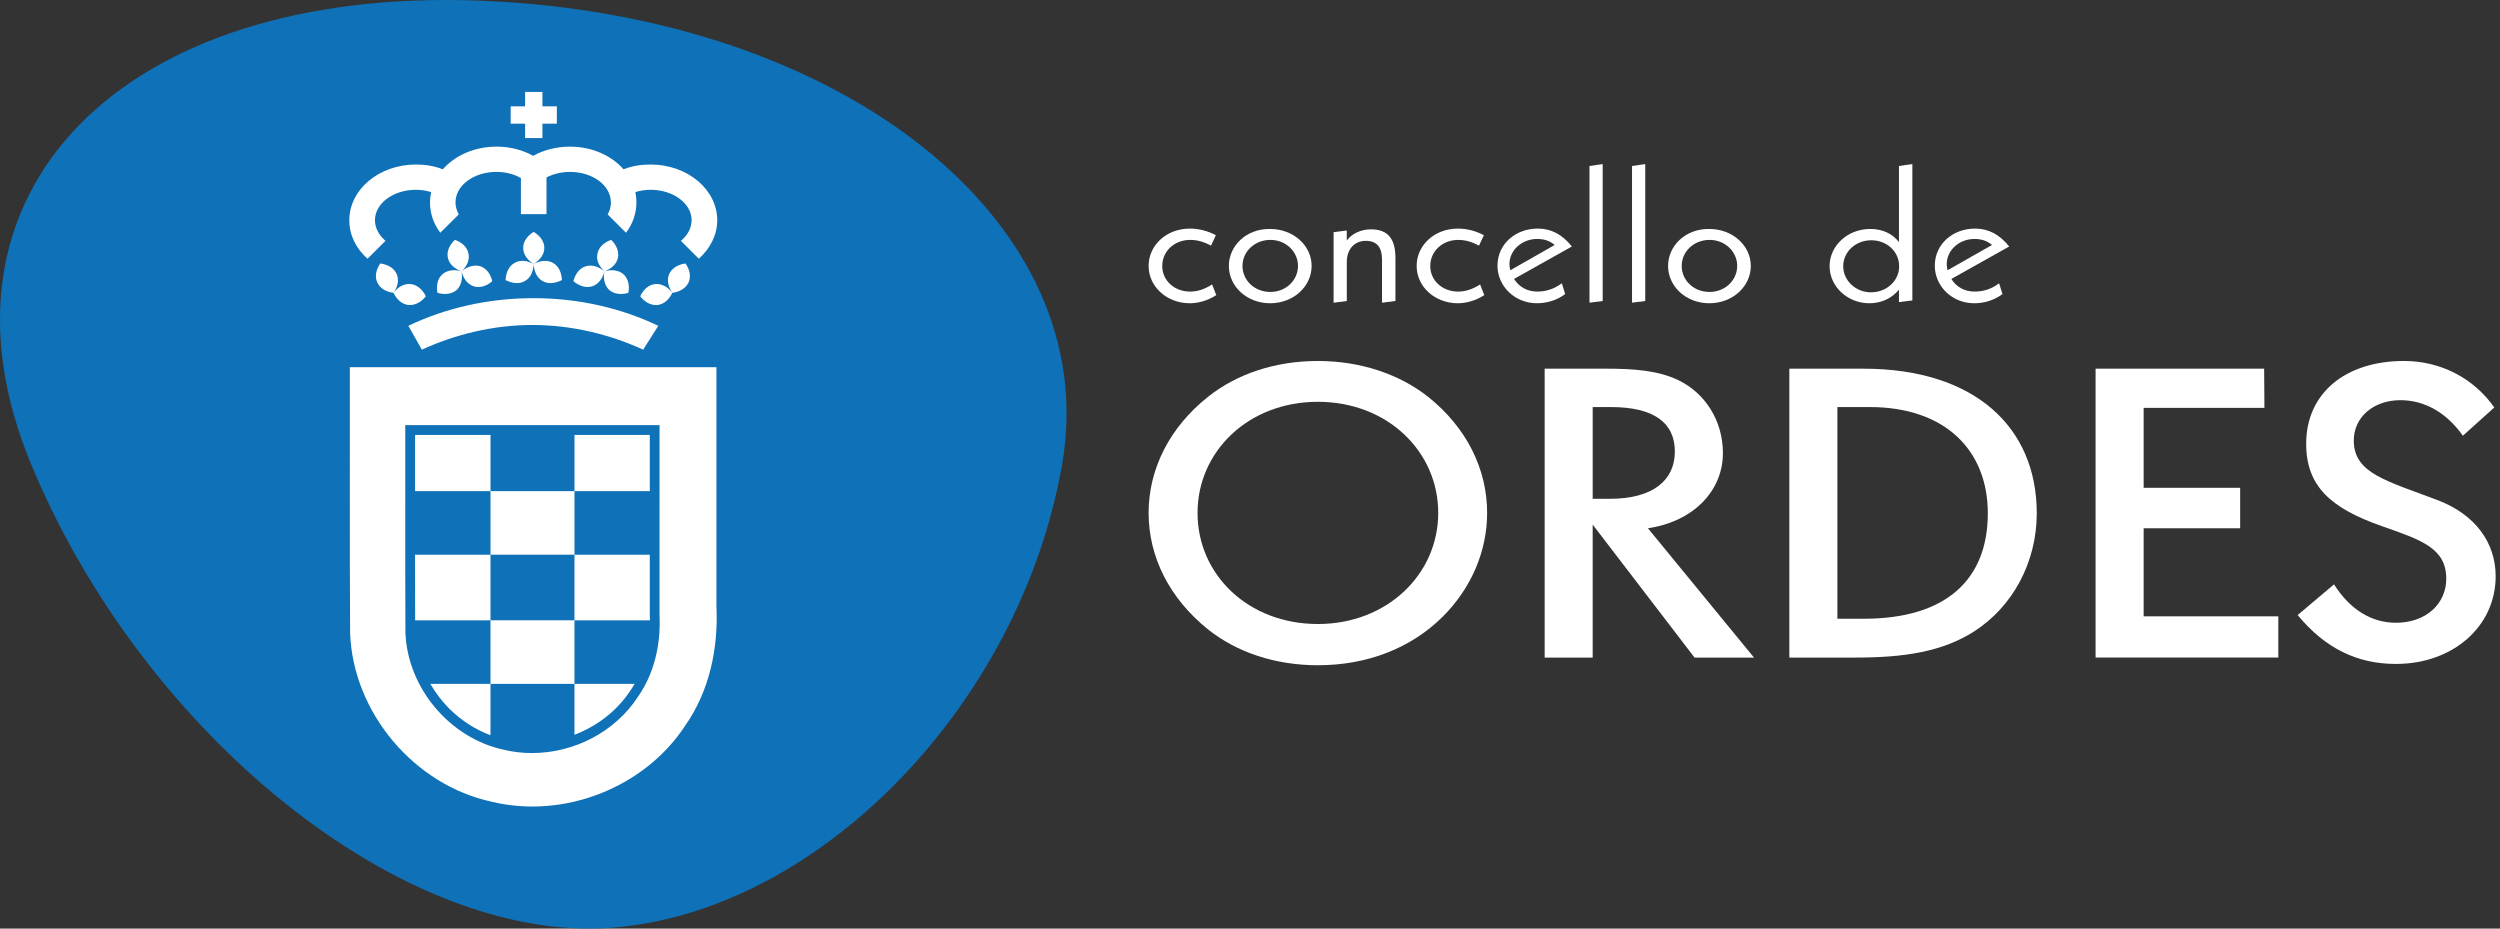
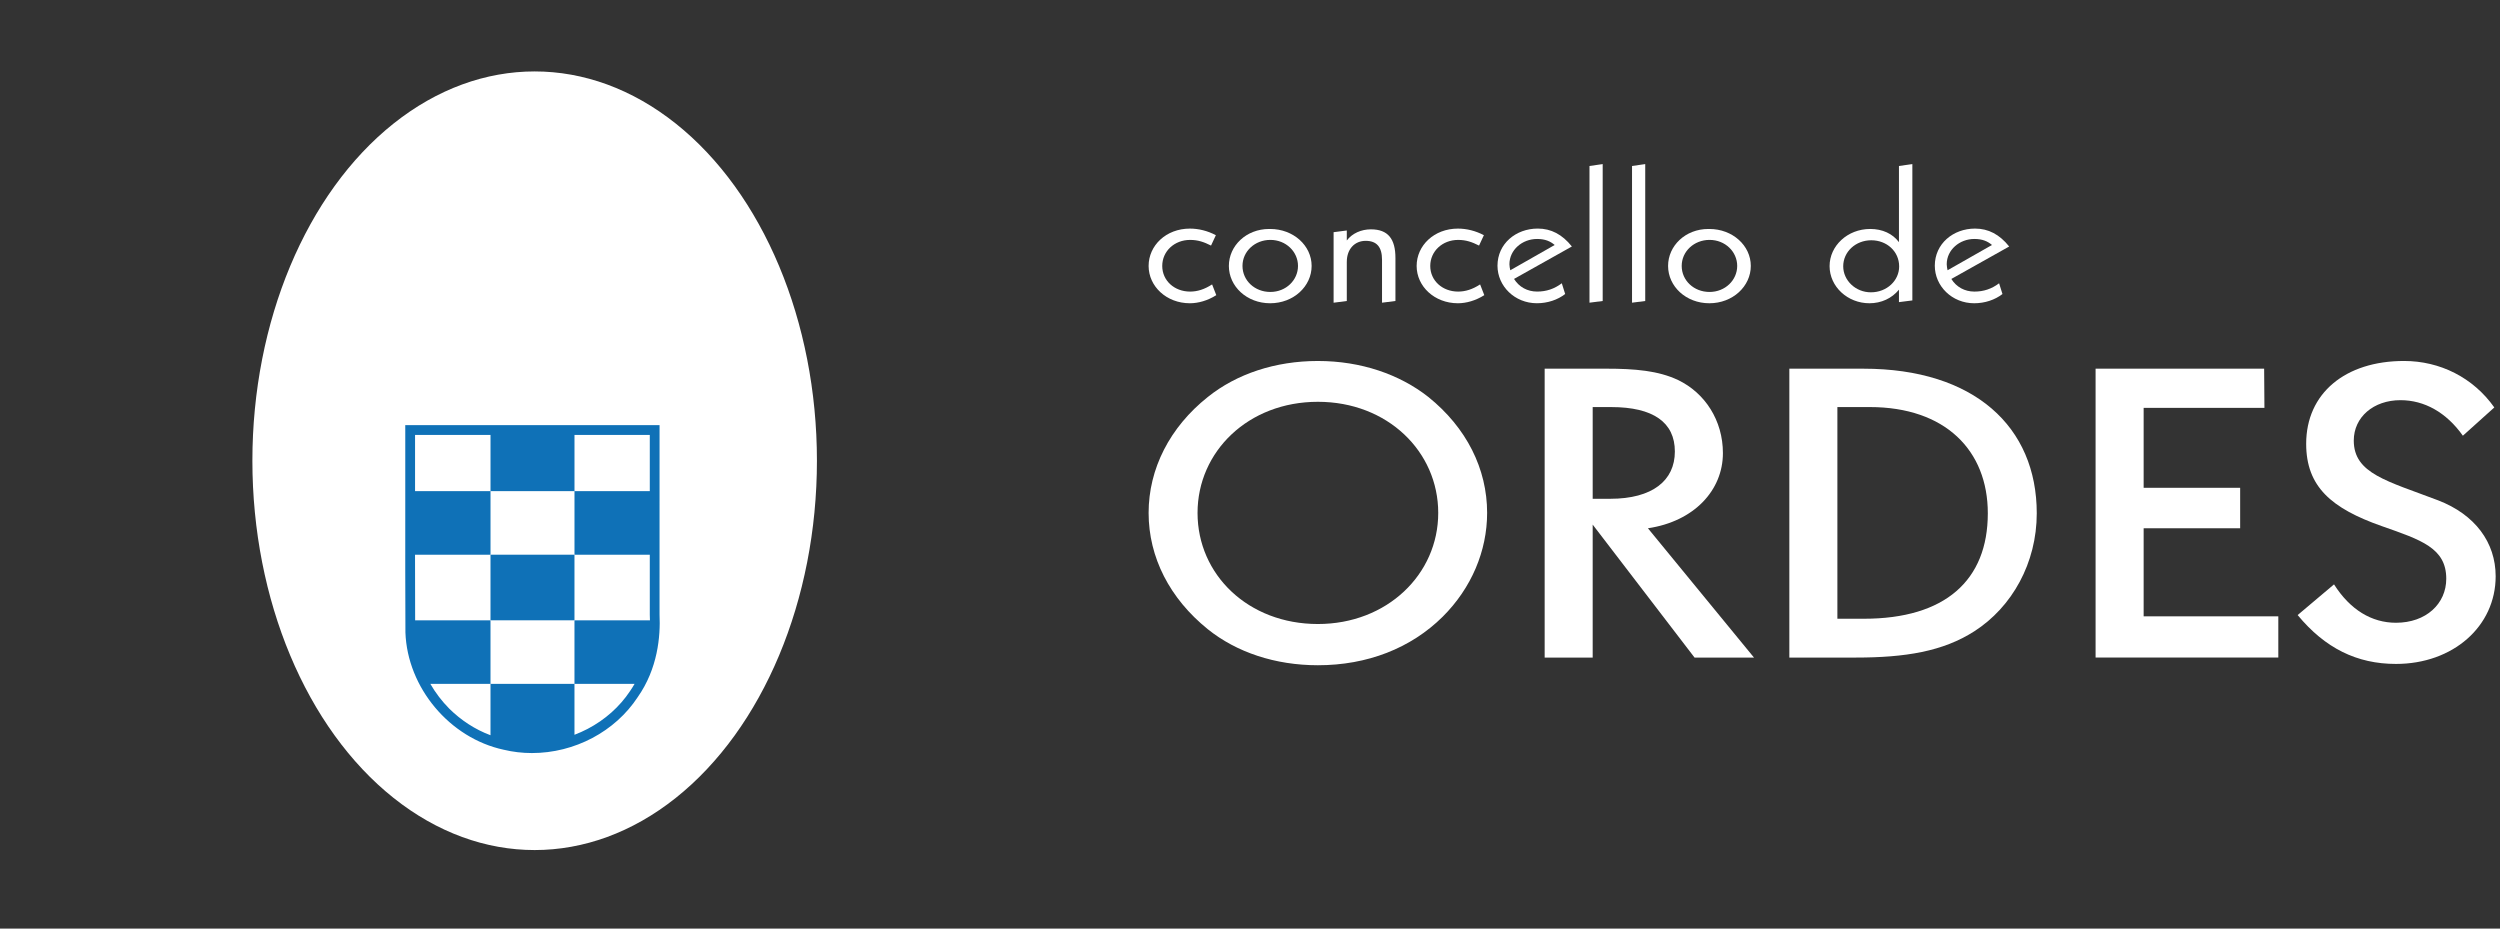
<svg xmlns="http://www.w3.org/2000/svg" version="1.1" id="Layer_1" x="0px" y="0px" width="175px" height="65px" viewBox="0 0 175 65" enable-background="new 0 0 175 65" xml:space="preserve">
  <rect x="0" y="0" width="175" height="65" fill="#333333" stroke="none" />
  <ellipse fill="#FFFFFF" cx="37.426" cy="32.252" rx="19.759" ry="27.252" />
  <g>
    <path fill="#FFFFFF" d="M83.292,21.228c0.587,0,1.247-0.185,1.848-0.567l-0.293-0.752c-0.528,0.343-1.026,0.502-1.54,0.502   c-1.1,0-1.95-0.766-1.95-1.795c0-1.03,0.85-1.822,1.95-1.822c0.557,0,0.968,0.146,1.466,0.396l0.338-0.726   c-0.572-0.304-1.203-0.462-1.819-0.462c-1.672,0-2.889,1.188-2.889,2.614C80.403,20.042,81.649,21.228,83.292,21.228z" />
    <path fill="#FFFFFF" d="M88.91,21.228c1.643,0,2.904-1.188,2.904-2.613c0-1.425-1.275-2.587-2.904-2.587h-0.073   c-1.599,0-2.816,1.175-2.816,2.587C86.021,20.053,87.282,21.228,88.91,21.228z M88.924,16.793c1.1,0,1.936,0.832,1.936,1.822   c0,0.99-0.834,1.822-1.936,1.822c-1.1,0-1.95-0.805-1.95-1.822C86.974,17.598,87.839,16.793,88.924,16.793z" />
    <path fill="#FFFFFF" d="M94.277,18.324c0-0.897,0.559-1.465,1.32-1.465c0.777,0,1.145,0.436,1.145,1.32v3.01l0.939-0.119v-3.01   c0-1.333-0.515-2.006-1.717-2.006c-0.675,0-1.307,0.277-1.688,0.779v-0.699l-0.924,0.119v4.937l0.924-0.119V18.324z" />
    <path fill="#FFFFFF" d="M102.053,21.228c0.586,0,1.246-0.185,1.848-0.567l-0.293-0.752c-0.527,0.343-1.026,0.502-1.539,0.502   c-1.1,0-1.951-0.766-1.951-1.795c0-1.03,0.852-1.822,1.951-1.822c0.557,0,0.967,0.146,1.465,0.396l0.338-0.726   c-0.572-0.304-1.202-0.462-1.818-0.462c-1.67,0-2.889,1.188-2.889,2.614C99.164,20.042,100.41,21.228,102.053,21.228z" />
    <path fill="#FFFFFF" d="M109.326,19.829c-0.527,0.396-1.084,0.581-1.729,0.581c-0.676,0-1.262-0.317-1.615-0.885l4.049-2.271   c-0.676-0.845-1.452-1.254-2.391-1.254c-1.525,0-2.816,1.056-2.816,2.601c0,1.426,1.203,2.626,2.758,2.626   c0.748,0,1.453-0.237,1.98-0.646L109.326,19.829z M105.66,18.496c0-1.003,0.895-1.769,1.938-1.769c0.57,0,0.938,0.171,1.23,0.422   l-3.107,1.769C105.689,18.773,105.66,18.641,105.66,18.496z" />
    <polygon fill="#FFFFFF" points="112.188,11.486 111.264,11.619 111.264,21.188 112.188,21.07  " />
    <polygon fill="#FFFFFF" points="115.166,11.486 114.242,11.619 114.242,21.188 115.166,21.07  " />
    <path fill="#FFFFFF" d="M119.654,21.228c1.642,0,2.902-1.188,2.902-2.613c0-1.425-1.275-2.587-2.902-2.587h-0.073   c-1.599,0-2.815,1.175-2.815,2.587C116.766,20.053,118.025,21.228,119.654,21.228z M119.668,16.793c1.1,0,1.936,0.832,1.936,1.822   c0,0.99-0.836,1.822-1.936,1.822s-1.949-0.805-1.949-1.822C117.719,17.598,118.583,16.793,119.668,16.793z" />
    <path fill="#FFFFFF" d="M130.859,21.228c0.834,0,1.568-0.343,2.068-0.95v0.871l0.938-0.119v-9.544l-0.938,0.132v5.333   c-0.441-0.594-1.16-0.924-2.01-0.924c-1.6,0-2.846,1.188-2.846,2.601C128.072,20.067,129.334,21.228,130.859,21.228z    M130.99,16.819c1.086,0,1.951,0.778,1.951,1.835c0,0.977-0.85,1.808-1.979,1.808c-1.071,0-1.937-0.831-1.937-1.821   C129.025,17.625,129.893,16.819,130.99,16.819z" />
    <path fill="#FFFFFF" d="M138.193,21.228c0.748,0,1.451-0.237,1.98-0.646l-0.236-0.752c-0.527,0.396-1.084,0.581-1.729,0.581   c-0.675,0-1.263-0.317-1.614-0.885l4.049-2.271c-0.676-0.845-1.453-1.254-2.392-1.254c-1.524,0-2.815,1.056-2.815,2.601   C135.436,20.027,136.639,21.228,138.193,21.228z M138.208,16.727c0.571,0,0.938,0.171,1.231,0.422l-3.109,1.769   c-0.029-0.145-0.059-0.277-0.059-0.422C136.271,17.493,137.167,16.727,138.208,16.727z" />
    <path fill="#FFFFFF" d="M99.982,27.786c-2.01-1.582-4.713-2.517-7.73-2.517c-2.986,0-5.69,0.906-7.701,2.517   c-2.67,2.122-4.148,5.035-4.148,8.117c0,3.109,1.479,5.995,4.148,8.146c2.011,1.612,4.714,2.518,7.701,2.518   c3.458,0,6.508-1.188,8.736-3.396c2.013-2.006,3.111-4.606,3.111-7.268C104.1,32.821,102.656,29.936,99.982,27.786z M92.252,43.681   c-4.873,0-8.424-3.45-8.424-7.777c0-4.298,3.551-7.778,8.424-7.778c4.871,0,8.424,3.48,8.424,7.778   C100.676,40.203,97.094,43.681,92.252,43.681z" />
    <path fill="#FFFFFF" d="M120.604,31.718c0-2.292-1.258-4.215-3.146-5.119c-1.38-0.652-3.015-0.792-5.026-0.792h-4.306v20.223h3.362   v-9.307l7.131,9.307h4.16l-7.424-9.051C118.592,36.497,120.604,34.319,120.604,31.718z M111.488,34.915v-6.42h1.289   c2.955,0,4.463,1.074,4.463,3.11c0,2.038-1.572,3.31-4.525,3.31H111.488z" />
    <path fill="#FFFFFF" d="M130.439,25.808h-5.185V46.03h4.651c3.457,0,6.1-0.427,8.299-1.841c2.641-1.697,4.369-4.778,4.369-8.258   C142.574,29.878,138.205,25.808,130.439,25.808z M130.471,43.312h-1.854V28.494h2.264c5.279,0,8.266,3.025,8.266,7.437   C139.146,40.627,136.16,43.312,130.471,43.312z" />
    <polygon fill="#FFFFFF" points="150.055,36.979 156.811,36.979 156.811,34.148 150.055,34.148 150.055,28.551 158.51,28.551    158.49,25.808 146.691,25.808 146.691,46.029 159.482,46.029 159.482,43.145 150.055,43.145  " />
    <path fill="#FFFFFF" d="M170.672,35.025c-3.551-1.355-5.908-1.865-5.908-4.185c0-1.641,1.381-2.828,3.268-2.828   c1.668,0,3.207,0.849,4.369,2.488l2.201-1.979c-1.479-2.093-3.805-3.253-6.32-3.253c-4.116,0-6.85,2.262-6.85,5.797   c0,2.999,1.758,4.525,5.312,5.77c2.734,0.96,4.494,1.527,4.494,3.675c0,1.754-1.414,3.083-3.521,3.083   c-1.695,0-3.205-0.904-4.336-2.687l-2.546,2.148c1.917,2.319,4.147,3.421,6.882,3.421c3.993,0,6.979-2.63,6.979-6.136   C174.695,37.966,173.25,36.018,170.672,35.025z" />
  </g>
  <g>
-     <path fill="#0F71B7" d="M33.79,0.054C8.454-1-5.698,13.527,2.179,32.5c7.876,18.973,26.035,33.5,40.56,32.446   c14.523-1.054,28.676-15.581,31.61-32.446C77.284,15.635,59.124,1.108,33.79,0.054z M35.748,7.445h1.01v-1.01h1.211v1.01h1.01   v1.212h-1.01v1.009h-1.211V8.657h-1.01V7.445z M47.959,50.801c-2.846,4.344-8.492,6.545-13.536,5.32   c-5.45-1.175-9.718-6.255-9.916-11.818c-0.037-6.197-0.006-12.398-0.018-18.598c8.553,0,17.107,0,25.661,0   c0,5.578,0,11.157,0,16.734C50.292,45.367,49.665,48.372,47.959,50.801z M28.75,19.884c0.449,0.053,0.827,0.375,1.059,0.855   c-0.325,0.418-0.766,0.644-1.21,0.613c-0.453-0.048-0.822-0.375-1.054-0.855c-0.537-0.066-0.951-0.322-1.133-0.723   c-0.191-0.406-0.093-0.891,0.205-1.332c0.542,0.07,0.964,0.326,1.144,0.727c0.19,0.419,0.089,0.895-0.214,1.327   C27.866,20.078,28.301,19.836,28.75,19.884z M33.619,18.637c0.426,0.142,0.725,0.533,0.839,1.049   c-0.4,0.344-0.867,0.49-1.293,0.357c-0.436-0.141-0.725-0.533-0.858-1.049c0.001-0.001,0.002-0.001,0.003-0.002   c-0.508-0.177-0.867-0.515-0.959-0.945c-0.093-0.433,0.098-0.891,0.489-1.257c0.512,0.172,0.862,0.511,0.952,0.957   c0.096,0.423-0.086,0.863-0.454,1.225C32.735,18.649,33.202,18.516,33.619,18.637z M32.306,18.994c0.094,0.516-0.022,1-0.346,1.314   c-0.342,0.273-0.835,0.348-1.338,0.189c-0.098-0.516,0.004-0.996,0.347-1.296C31.302,18.906,31.8,18.844,32.306,18.994z    M37.352,20.872c3.192,0,6.17,0.709,8.727,1.935l-1.058,1.67c-2.258-1.037-4.926-1.728-7.757-1.728   c-2.792,0-5.481,0.691-7.734,1.728l-0.947-1.67C31.16,21.569,34.169,20.872,37.352,20.872z M36.623,17.354   c0-0.45,0.285-0.842,0.733-1.125c0.458,0.282,0.747,0.675,0.747,1.125c0,0.445-0.289,0.838-0.747,1.125   c0.476-0.251,0.96-0.3,1.364-0.071c0.383,0.22,0.592,0.662,0.614,1.199c-0.48,0.238-0.978,0.295-1.36,0.062   c-0.386-0.216-0.595-0.674-0.618-1.19c-0.017,0.516-0.218,0.974-0.609,1.19c-0.387,0.234-0.885,0.177-1.356-0.062   c0.027-0.538,0.231-0.979,0.623-1.199c0.382-0.229,0.875-0.181,1.342,0.071C36.908,18.191,36.623,17.799,36.623,17.354z    M43.647,19.201c0.324,0.3,0.44,0.78,0.338,1.296c-0.502,0.158-0.997,0.083-1.33-0.189c-0.333-0.313-0.445-0.798-0.351-1.314   c-0.383-0.366-0.587-0.816-0.48-1.248c0.093-0.445,0.454-0.784,0.96-0.957c0.377,0.366,0.561,0.824,0.471,1.257   c-0.094,0.432-0.444,0.771-0.951,0.948C42.825,18.844,43.313,18.906,43.647,19.201z M42.304,18.994   c-0.12,0.516-0.418,0.908-0.854,1.049c-0.422,0.132-0.894-0.013-1.312-0.357c0.134-0.516,0.418-0.908,0.867-1.049   C41.429,18.513,41.9,18.654,42.304,18.994z M46.847,19.17c0.196-0.401,0.614-0.657,1.138-0.727c0.307,0.439,0.4,0.926,0.214,1.332   c-0.188,0.401-0.614,0.657-1.135,0.723c-0.23,0.48-0.595,0.807-1.057,0.855c-0.437,0.031-0.867-0.194-1.191-0.613   c0.222-0.48,0.591-0.803,1.036-0.855c0.449-0.048,0.893,0.194,1.213,0.613C46.768,20.065,46.661,19.589,46.847,19.17z    M48.919,18.112l-1.254-1.252c0.463-0.389,0.748-0.896,0.748-1.446c0-1.168-1.285-2.129-2.868-2.129   c-0.382,0-0.729,0.057-1.067,0.163c0.049,0.232,0.071,0.472,0.071,0.728c0,0.768-0.261,1.503-0.729,2.116l-1.285-1.283   c0.16-0.269,0.228-0.546,0.228-0.833c0-1.2-1.281-2.143-2.863-2.143c-0.61,0-1.179,0.15-1.645,0.383v2.571h-1.792v-2.522   c-0.472-0.277-1.072-0.432-1.726-0.432c-1.568,0-2.854,0.943-2.854,2.143c0,0.287,0.089,0.564,0.23,0.833l-1.293,1.283   c-0.467-0.613-0.72-1.349-0.72-2.116c0-0.256,0.027-0.495,0.08-0.728c-0.347-0.105-0.694-0.163-1.062-0.163   c-1.6,0-2.872,0.961-2.872,2.129c0,0.551,0.284,1.058,0.738,1.446l-1.258,1.252c-0.8-0.705-1.275-1.653-1.275-2.689   c0-2.165,2.084-3.907,4.667-3.907c0.658,0,1.298,0.106,1.88,0.335c0.84-0.966,2.218-1.587,3.751-1.587   c0.953,0,1.832,0.229,2.57,0.645c0.747-0.415,1.641-0.645,2.578-0.645c1.538,0,2.907,0.622,3.748,1.587   c0.582-0.229,1.217-0.335,1.898-0.335c2.569,0,4.663,1.742,4.663,3.907C50.208,16.458,49.701,17.407,48.919,18.112z" />
    <path fill="#0F71B7" d="M46.169,29.76H46.06v-0.002H28.454v0.002h-0.086l0.001,0.342c0.002,1.55,0.001,3.345,0,5.202   c-0.002,3.134-0.004,6.374,0.011,8.972c0.137,3.861,3.097,7.391,6.876,8.205c0.639,0.154,1.304,0.233,1.977,0.233l0,0   c2.988,0,5.829-1.505,7.41-3.918c1.395-1.987,1.599-4.247,1.525-5.774L46.169,29.76L46.169,29.76z M40.213,43.421v4.449h4.208   c-0.098,0.17-0.203,0.34-0.319,0.507c-0.725,1.094-1.751,2.009-2.971,2.646c-0.299,0.155-0.605,0.293-0.918,0.412V47.87h-5.878   v3.597c-1.084-0.404-2.066-1.05-2.886-1.861c-0.514-0.519-0.961-1.104-1.325-1.735h4.211v-4.449H29.06   c-0.006-1.412-0.008-2.977-0.008-4.592h5.284V34.38h-5.282c0-1.393,0.001-2.732,0-3.937h5.282v3.937h5.878v-3.937h5.271v3.937   h-5.271v4.449h5.271v4.208c0.007,0.123,0.009,0.252,0.011,0.384H40.213z" />
    <rect x="34.335" y="38.829" fill="#0F71B7" width="5.878" height="4.592" />
  </g>
</svg>